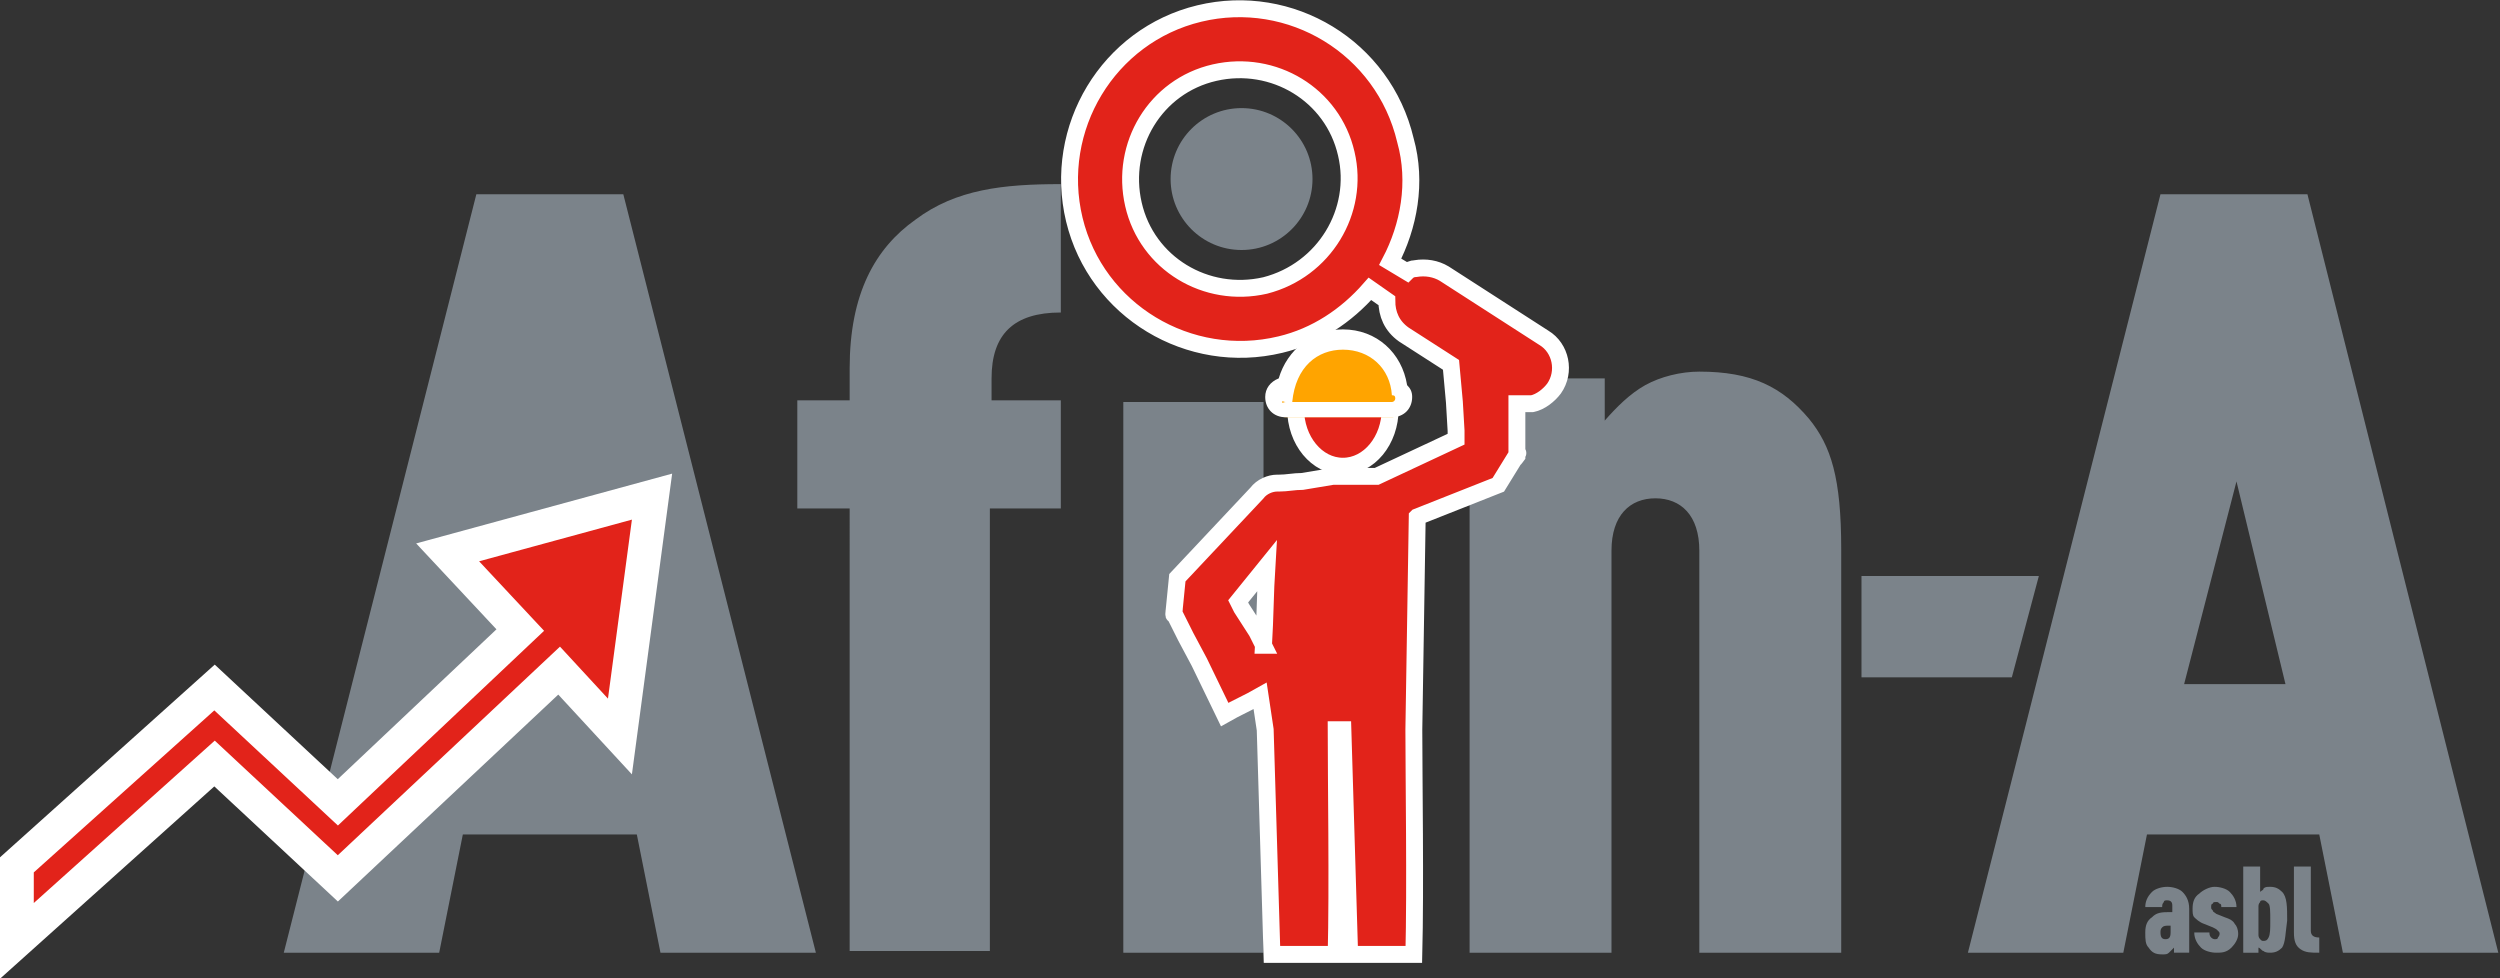
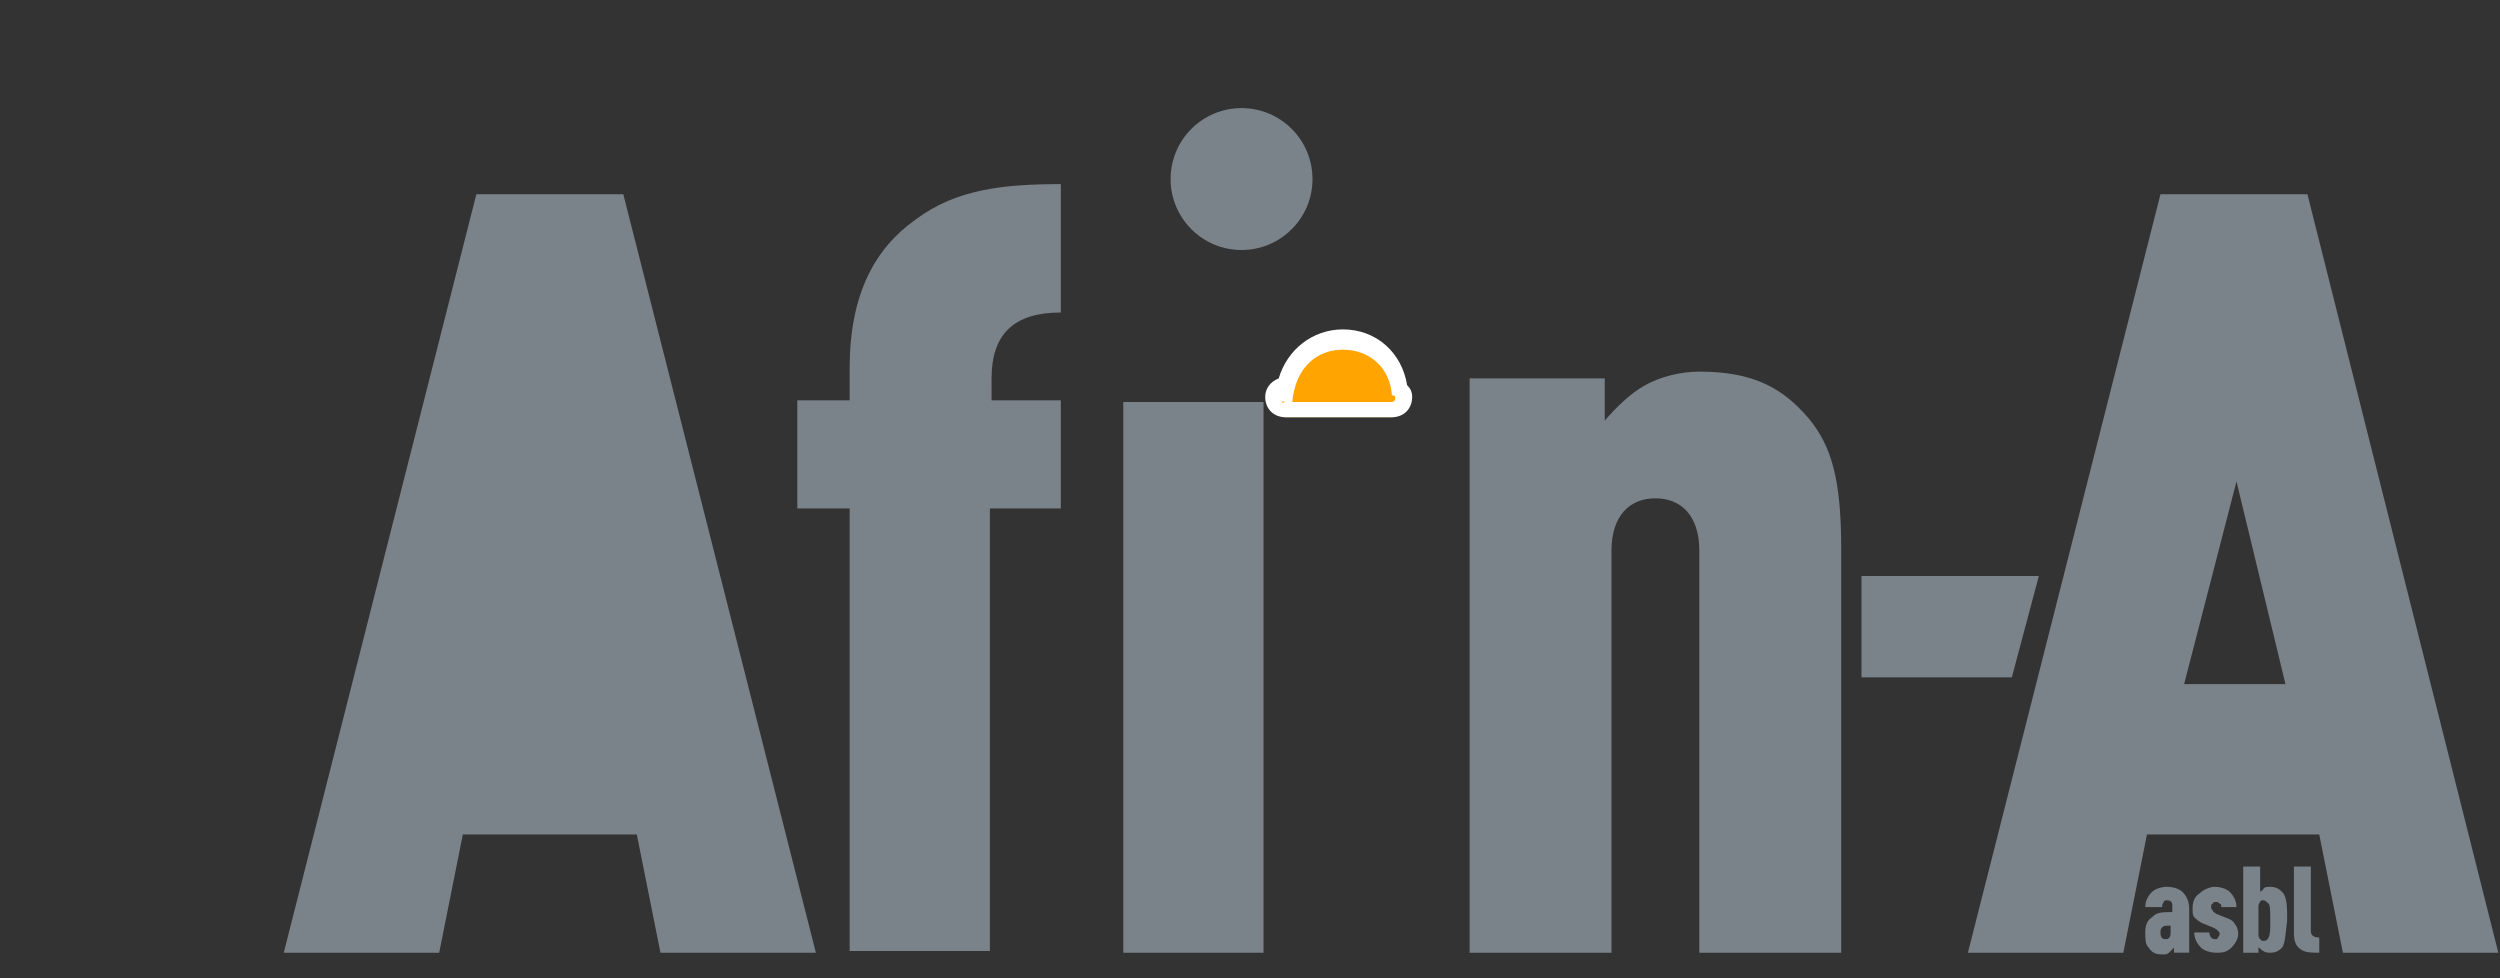
<svg xmlns="http://www.w3.org/2000/svg" width="148" height="57.9" viewBox="0 0 148 57.9">
  <rect x="0" y="0" width="148" height="57.9" fill="#333333" stroke="none" />
  <path fill="#7B838A" d="M39.1 56.4l-1.4-7H27.4l-1.4 7h-9.2l11.4-44.9h8.7l11.4 44.9h-9.2zm19.5-26.3v26.2h-8.3V30.1h-3.1v-6.4h3.1v-1.9c0-4.4 1.5-7.1 3.9-8.8 2.4-1.8 5.2-2.1 8.6-2.1v7.6c-2.8 0-4.1 1.3-4.1 3.9v1.3h4.1v6.4h-4.2zm7.9 26.3V23.8h8.3v32.6h-8.3zm34.1 0V32.6c0-2.1-1.1-3.1-2.6-3.1s-2.6 1-2.6 3.1v23.8H87v-34h8v2.5c.7-.8 1.5-1.6 2.4-2.1.9-.5 2.1-.8 3.2-.8 3.1 0 4.9.9 6.5 2.8 1.3 1.6 1.9 3.5 1.9 7.7v23.9h-8.4z" />
  <ellipse fill="#7B838A" cx="73.5" cy="10.6" rx="4.2" ry="4.2" />
  <g fill="#E2231A" stroke="#FFF" stroke-miterlimit="10">
-     <ellipse cx="79.5" cy="24.2" rx="2.8" ry="3.4" />
-     <path d="M83.9 30.6l4.8-1.9c2.1-3.4.6-1 1.1-1.7v-3.1h.9c.5-.1 1-.5 1.3-.9.7-1 .4-2.4-.6-3l-5.9-3.8c-.5-.3-1.1-.4-1.7-.3-.2 0-.4.1-.5.2l-1-.6c1.1-2.1 1.6-4.7.9-7.2C81.9 2.8 76.4-.5 71 .8c-5.4 1.3-8.7 6.8-7.4 12.2 1.3 5.4 6.8 8.7 12.2 7.4 2.1-.5 3.9-1.7 5.3-3.3l1 .7c0 .8.3 1.5 1 2l2.8 1.8.2 2.2.1 1.7v.5l-4.7 2.2h-2.6l-1.8.3c-.5 0-.9.1-1.4.1h-.1c-.4 0-.9.2-1.2.6l-4.7 5c-.4 4-.1 1.1-.2 2v.1l.1.2.2.4.4.8.8 1.5 1.5 3.1c.7-.4 1.4-.7 2.1-1.1l.3 2 .4 13.3h3.8c.1-3.9 0-10.7 0-13.3h.4l.4 13.3h3.8c.1-3.9 0-10.7 0-13.3l.2-12.6zm-9-13.7c-3.5.8-7-1.3-7.8-4.8-.8-3.5 1.3-7 4.8-7.8 3.5-.8 7 1.3 7.8 4.8.8 3.4-1.3 6.9-4.8 7.8zm-.1 21.3l-.4-.8-.9-1.4-.2-.4 1.7-2.1c-.1 1.6-.1 3.1-.2 4.7z" />
-   </g>
-   <path fill="#E2231A" stroke="#FFF" stroke-width="2" stroke-miterlimit="10" d="M26.5 32.7l4.3 4.6L20 47.5l-7.3-6.8L1 51.2v4.5l11.7-10.5L20 52l13.1-12.3 3.6 3.9 1.9-14.2z" />
+     </g>
  <path fill="#FFA400" d="M76.1 24.7c-.4 0-.7-.5-.7-.9s.3-.8.7-.8c.3-1.6 1.7-2.9 3.4-2.9s3.2 1.2 3.4 3c.1.1.2.5.2.7 0 .4-.3.9-.7.9h-6.3z" />
  <path fill="#FFF" d="M79.5 20.7c1.6 0 2.8 1.1 2.9 2.7.1 0 .2 0 .2.2 0 .1-.1.2-.2.2h-6.3c-.1 0-.2.1-.2 0s.1 0 .2 0h.4c.2-2.1 1.5-3.1 3-3.1m0-1.2c-1.8 0-3.3 1.2-3.8 2.9-.5.2-.8.6-.8 1.1 0 .7.5 1.2 1.2 1.2h6.3c.7 0 1.2-.5 1.2-1.2 0-.3-.1-.5-.3-.7-.3-1.9-1.8-3.3-3.8-3.3z" />
  <path fill="#7B838A" d="M136.6 11.5h-8.7l-11.4 44.9h9.2l1.4-7h10.2l1.4 7h9.2l-11.3-44.9zm-7.3 29l3.1-12 2.9 12h-6zm-10.2-.4h-8.9v-6h10.5l-1.6 6z" />
  <path d="M128.7 56.4v-.3l-.3.3c-.1.1-.2.1-.4.1-.4 0-.6-.1-.8-.4-.2-.2-.2-.5-.2-.9s.1-.7.4-.9c.2-.2.4-.3.9-.3h.3v-.4c0-.2-.1-.3-.3-.3-.1 0-.2 0-.2.1-.1.1-.1.2-.1.3h-1c0-.3.1-.6.4-.9.2-.2.6-.3.9-.3.3 0 .7.1.9.3.2.2.4.5.4 1v2.6h-.9zm-.1-1.6h-.2c-.2 0-.3 0-.4.1-.1.1-.1.2-.1.3 0 .3.1.4.3.4.2 0 .3-.1.3-.4v-.4zm3.5 1.3c-.3.3-.6.3-.9.3s-.7-.1-.9-.3c-.2-.2-.4-.5-.4-.9h.9c0 .1 0 .2.1.3.1.1.2.1.2.1.1 0 .2 0 .2-.1 0 0 .1-.1.1-.2s0-.1-.1-.2-.1-.1-.3-.2l-.5-.2c-.3-.1-.5-.3-.6-.4-.1-.1-.1-.3-.1-.5 0-.4.1-.7.4-.9.2-.2.6-.4.9-.4.3 0 .7.1.9.3.2.2.4.5.4.9h-.9c0-.1 0-.2-.1-.2-.1-.1-.1-.1-.2-.1s-.2 0-.2.1c-.1 0-.1.1-.1.2s0 .1.1.2c0 .1.1.1.2.2l.5.2c.3.1.5.2.6.4.1.1.2.3.2.6s-.2.6-.4.8zm3 0c-.2.2-.4.3-.7.3-.1 0-.3 0-.4-.1-.1 0-.2-.2-.3-.2v.3h-.9v-5.1h1v1.5c.1-.1.2-.1.2-.2.1-.1.2-.1.4-.1.3 0 .5.1.7.3.3.3.3.9.3 1.7-.1.7-.1 1.3-.3 1.6zm-.8-2.6c-.1-.1-.2-.2-.3-.2-.1 0-.2 0-.2.1-.1.1-.1.2-.1.3v1.6c0 .1 0 .2.1.3.1.1.1.1.2.1s.2 0 .3-.2c.1-.2.1-.5.1-1s0-.9-.1-1zm1.9 2.7c-.3-.2-.4-.5-.4-1v-3.9h1v3.8c0 .3.2.4.5.4v.9c-.5 0-.8 0-1.1-.2z" fill="#7B838A" />
</svg>